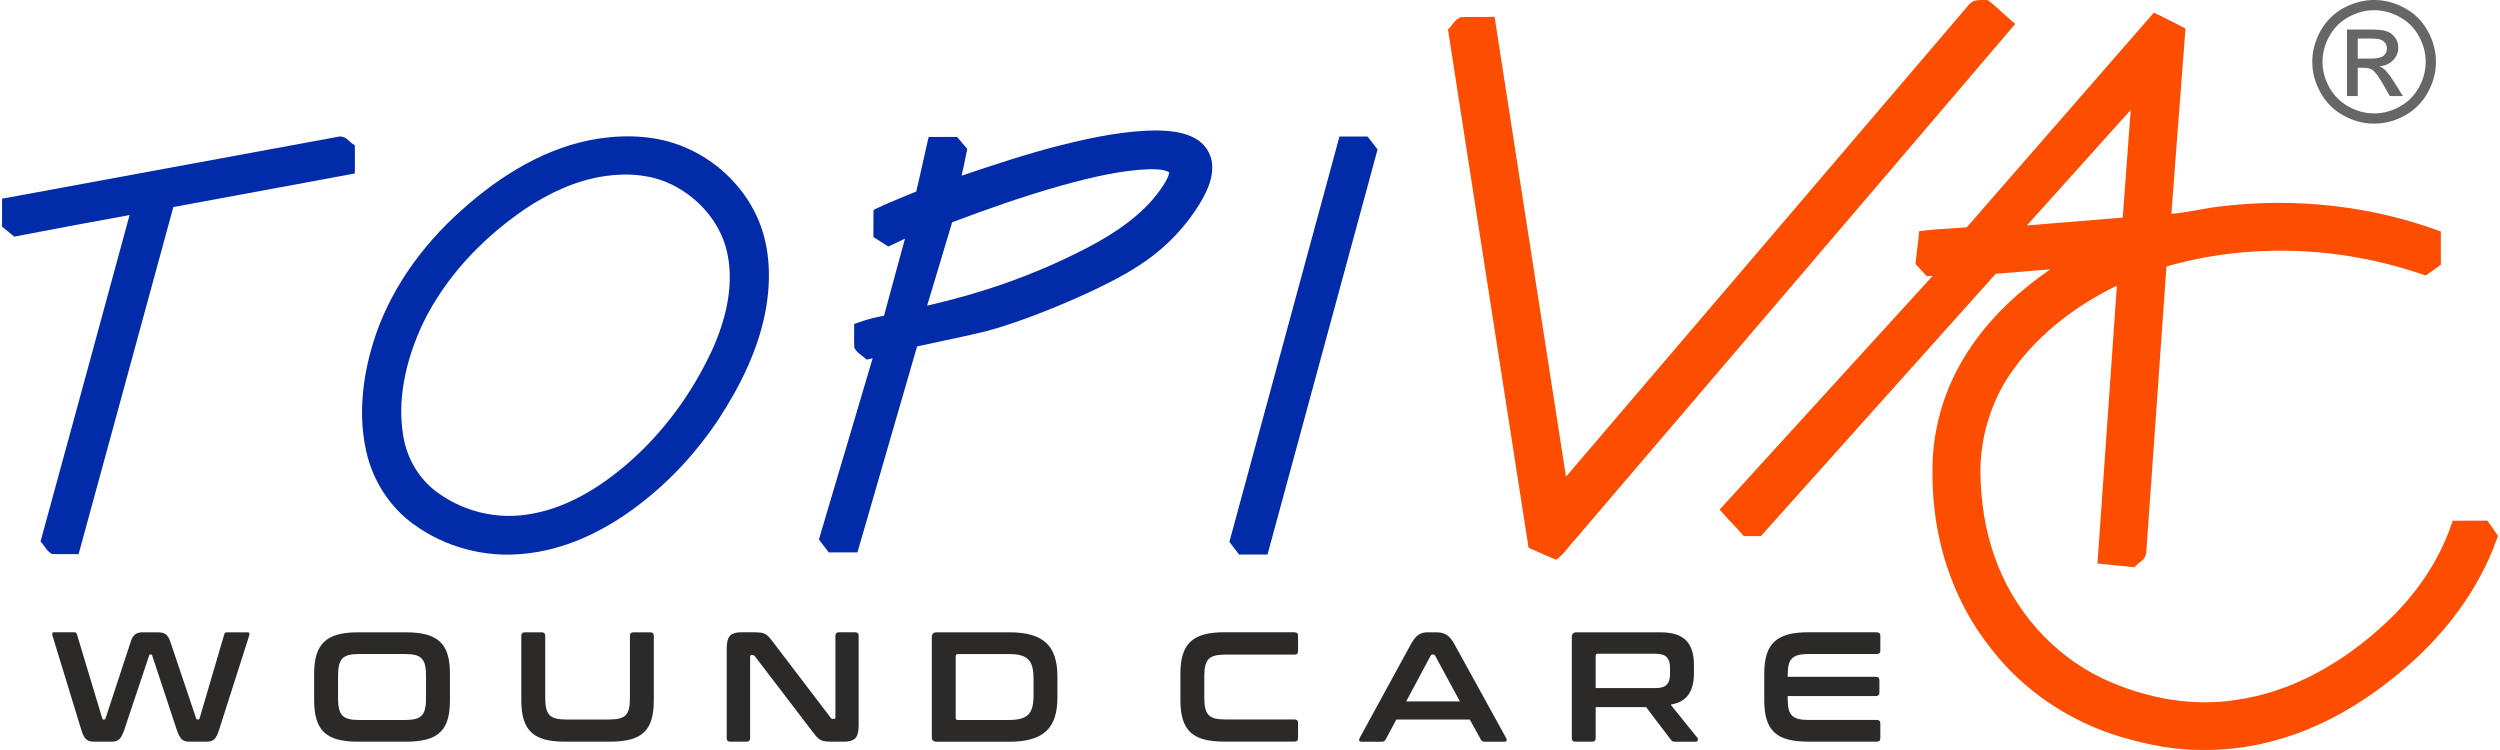
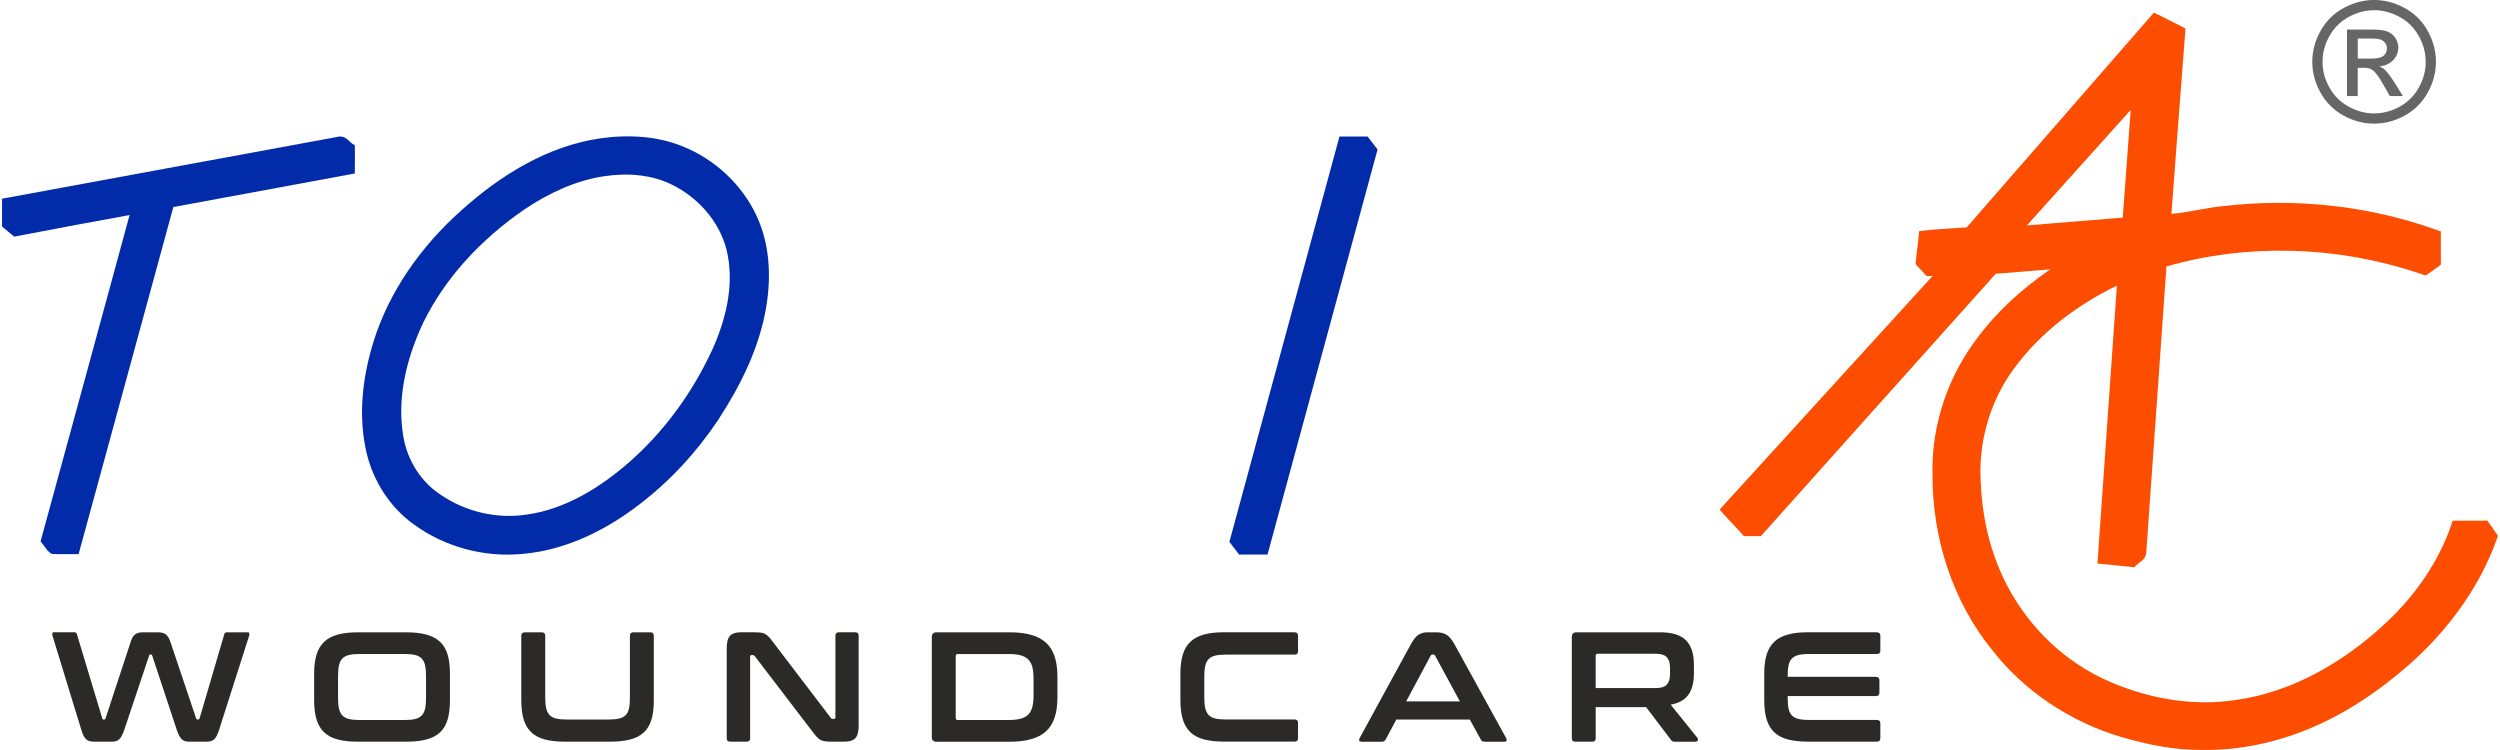
<svg xmlns="http://www.w3.org/2000/svg" xml:space="preserve" width="160px" height="48px" style="shape-rendering:geometricPrecision; text-rendering:geometricPrecision; image-rendering:optimizeQuality; fill-rule:evenodd; clip-rule:evenodd" viewBox="0 0 120.312 36.153">
  <defs>
    <style type="text/css">
   
    .fil1 {fill:#022BAA;fill-rule:nonzero}
    .fil2 {fill:#2B2A29;fill-rule:nonzero}
    .fil3 {fill:#666666;fill-rule:nonzero}
    .fil0 {fill:#FC4D01;fill-rule:nonzero}
   
  </style>
  </defs>
  <g id="Layer_x0020_1">
    <g id="_284589480">
      <path id="_280222960" class="fil0" d="M103.924 0.703c0.136,0.069 0.322,0.162 0.508,0.254 0.208,0.104 0.417,0.208 0.655,0.332l0.163 0.085 -0.013 0.181c-0.117,1.512 -0.232,3.025 -0.348,4.537 -0.107,1.406 -0.213,2.812 -0.318,4.218 0.42,-0.036 0.839,-0.111 1.258,-0.187 0.421,-0.076 0.842,-0.151 1.272,-0.19l0 -0.001c1.738,-0.2 3.5,-0.205 5.239,-0.008 1.714,0.193 3.407,0.581 5.035,1.167l0.184 0.066 0 0.196 0 0.316c0,0.316 0,0.632 0.001,0.948l0.001 0.142 -0.114 0.084c-0.079,0.058 -0.163,0.117 -0.25,0.18 -0.079,0.057 -0.163,0.116 -0.252,0.177l-0.117 0.08 -0.132 -0.045c-2.031,-0.698 -4.172,-1.088 -6.317,-1.145 -2.039,-0.054 -4.084,0.19 -6.046,0.755 -0.185,2.647 -0.367,5.206 -0.548,7.766 -0.145,2.043 -0.29,4.094 -0.422,5.967 -0.002,0.299 -0.189,0.438 -0.37,0.573 -0.044,0.032 -0.087,0.065 -0.114,0.093l-0.094 0.099 -0.135 -0.015c-0.27,-0.028 -0.492,-0.05 -0.714,-0.071 -0.233,-0.022 -0.465,-0.044 -0.662,-0.066l-0.268 -0.028 0.019 -0.268c0.128,-1.843 0.25,-3.578 0.372,-5.309 0.185,-2.619 0.37,-5.238 0.546,-7.819 -0.945,0.461 -1.849,1.013 -2.676,1.661 -0.874,0.685 -1.662,1.478 -2.316,2.381 -0.508,0.699 -0.899,1.476 -1.166,2.294 -0.27,0.828 -0.413,1.697 -0.421,2.566 0.004,0.719 0.057,1.44 0.173,2.151 0.107,0.665 0.268,1.321 0.491,1.958l0.001 0.002c0.441,1.293 1.146,2.494 2.05,3.517 0.89,1.007 1.976,1.841 3.195,2.417l0 0.001c1.021,0.478 2.113,0.824 3.228,1.003 1.052,0.167 2.127,0.186 3.185,0.023l0.004 0c1.301,-0.185 2.547,-0.611 3.711,-1.21 1.283,-0.66 2.466,-1.528 3.515,-2.512l0.001 -0.001c0.718,-0.671 1.366,-1.422 1.91,-2.24 0.514,-0.774 0.937,-1.607 1.238,-2.488l0.063 -0.187 0.198 -0.002c0.255,-0.004 0.512,-0.003 0.769,-0.003 0.186,0 0.373,0 0.56,-0.001l0.143 -0.001 0.084 0.117c0.057,0.078 0.117,0.162 0.177,0.249 0.081,0.117 0.139,0.199 0.174,0.252l0.078 0.117 -0.047 0.133c-0.447,1.262 -1.093,2.438 -1.881,3.512 -0.839,1.143 -1.841,2.17 -2.94,3.06l0.001 0c-0.641,0.525 -1.317,1.017 -2.031,1.459 -0.709,0.439 -1.452,0.827 -2.229,1.145l0 0.001c-0.816,0.335 -1.662,0.595 -2.523,0.768 -0.828,0.165 -1.675,0.25 -2.527,0.242 -0.678,0.013 -1.349,-0.049 -2.01,-0.16 -0.654,-0.111 -1.305,-0.272 -1.947,-0.457l-0.002 0c-1.237,-0.365 -2.418,-0.92 -3.486,-1.64 -1.048,-0.705 -1.988,-1.57 -2.766,-2.57 -0.946,-1.165 -1.658,-2.499 -2.137,-3.913 -0.496,-1.466 -0.739,-3.02 -0.732,-4.565 -0.02,-0.963 0.1,-1.924 0.346,-2.852 0.248,-0.935 0.626,-1.835 1.12,-2.666 0.587,-0.99 1.318,-1.879 2.144,-2.672 0.641,-0.615 1.337,-1.172 2.068,-1.672 -0.348,0.027 -0.699,0.057 -1.05,0.086 -0.517,0.044 -1.033,0.088 -1.578,0.126 -1.861,2.078 -3.722,4.156 -5.583,6.234 -1.886,2.107 -3.771,4.213 -5.656,6.32l-0.082 0.092 -0.122 0.001c-0.094,0.002 -0.19,0.003 -0.286,0.003 -0.096,0.001 -0.191,0.001 -0.286,0l-0.127 0 -0.083 -0.095c-0.147,-0.17 -0.306,-0.338 -0.466,-0.505 -0.151,-0.159 -0.303,-0.318 -0.456,-0.494l-0.165 -0.187 0.168 -0.183c1.548,-1.696 3.094,-3.394 4.64,-5.092 1.73,-1.9 3.459,-3.799 5.462,-5.99l-0.077 0.004 -0.084 0.003 -0.127 0.005 -0.087 -0.094 -0.19 -0.207 -0.177 -0.191 -0.085 -0.092 0.012 -0.125c0.019,-0.188 0.044,-0.387 0.068,-0.586 0.028,-0.216 0.055,-0.433 0.074,-0.645l0.02 -0.225 0.223 -0.028c0.443,-0.055 0.898,-0.083 1.353,-0.11 0.234,-0.014 0.469,-0.028 0.721,-0.049l1.127 -1.295c2.171,-2.491 4.333,-4.975 7.752,-8.894l0.142 -0.163 0.193 0.099zm-6.32 10.164l1.003 -0.083c1.206,-0.099 2.412,-0.198 3.618,-0.294 0.081,-1.068 0.157,-2.103 0.233,-3.138 0.051,-0.691 0.101,-1.383 0.152,-2.054 -1.076,1.198 -1.77,1.97 -2.456,2.733 -0.947,1.053 -1.902,2.115 -2.55,2.837z" />
-       <path id="_280222840" class="fil0" d="M94.877 0.153c0.201,-0.163 0.426,-0.157 0.634,-0.15 0.04,0.001 0.078,0.002 0.11,0.002l0.097 -0.002 0.077 0.06c0.224,0.173 0.426,0.358 0.628,0.543 0.135,0.124 0.27,0.248 0.407,0.364l0.214 0.181 -0.181 0.214c-4.251,4.989 -8.508,9.972 -12.766,14.957 -2.778,3.252 -5.555,6.504 -8.332,9.758l-0.011 0.012c-0.085,0.089 -0.167,0.19 -0.249,0.292 -0.139,0.172 -0.277,0.342 -0.457,0.493l-0.125 0.104 -0.152 -0.059c-0.228,-0.088 -0.434,-0.181 -0.641,-0.276 -0.146,-0.066 -0.292,-0.133 -0.403,-0.179l-0.143 -0.061 -0.023 -0.153 -0.836 -5.367c-1.06,-6.803 -2.12,-13.6 -3.005,-19.334l-0.02 -0.135 0.095 -0.1c0.036,-0.037 0.069,-0.081 0.103,-0.124 0.094,-0.121 0.189,-0.242 0.346,-0.331l0.058 -0.032 0.064 -0.004c0.248,-0.013 0.502,-0.012 0.755,-0.009 0.192,0.002 0.384,0.004 0.578,-0.003l0.245 -0.007 0.038 0.243c0.446,2.872 0.891,5.744 1.337,8.617 0.689,4.437 1.377,8.875 2.068,13.313 3.614,-4.227 7.223,-8.459 10.834,-12.69 2.872,-3.367 5.745,-6.733 8.619,-10.099l0.016 -0.019 0.02 -0.017z" />
-       <path id="_280222936" class="fil1" d="M51.113 6.982c0.742,-0.186 1.495,-0.357 2.26,-0.483 0.763,-0.127 1.536,-0.208 2.319,-0.213l0.01 0c0.295,0.01 0.597,0.027 0.891,0.077 0.309,0.052 0.612,0.141 0.898,0.294l0 0c0.24,0.126 0.445,0.316 0.592,0.542 0.146,0.224 0.237,0.486 0.251,0.757 0.016,0.294 -0.032,0.579 -0.118,0.85 -0.082,0.259 -0.201,0.51 -0.331,0.747l-0.001 0.004c-0.365,0.648 -0.811,1.247 -1.322,1.787 -0.516,0.544 -1.097,1.027 -1.727,1.435l0 0c-0.79,0.534 -2.096,1.182 -3.452,1.765 -1.454,0.624 -2.973,1.176 -3.978,1.429 -0.609,0.153 -1.367,0.313 -2.133,0.476 -0.41,0.087 -0.822,0.174 -1.164,0.249 -0.938,3.244 -1.877,6.488 -2.817,9.729l-0.058 0.202 -0.209 0 -1.036 0 -0.138 0 -0.085 -0.112 -0.149 -0.198 -0.001 0.001 -0.154 -0.204 -0.085 -0.112 0.04 -0.134c0.448,-1.509 0.896,-3.017 1.343,-4.526 0.403,-1.358 0.805,-2.716 1.207,-4.073l-0.146 0.034 -0.138 0.033 -0.108 -0.093c-0.035,-0.029 -0.074,-0.059 -0.113,-0.087 -0.119,-0.089 -0.24,-0.179 -0.334,-0.324l-0.04 -0.06 -0.005 -0.07c-0.014,-0.195 -0.012,-0.397 -0.008,-0.598 0.001,-0.097 0.003,-0.194 0.002,-0.287l-0.002 -0.197 0.183 -0.068c0.234,-0.085 0.473,-0.159 0.718,-0.22 0.176,-0.044 0.356,-0.08 0.538,-0.109l0.479 -1.766c0.151,-0.557 0.302,-1.11 0.533,-1.954l-0.241 0.115c-0.141,0.067 -0.281,0.133 -0.422,0.199l-0.14 0.066 -0.129 -0.082c-0.101,-0.064 -0.089,-0.058 -0.289,-0.185l-0.173 -0.111 -0.128 -0.082 -0.001 -0.152 0 -0.098c-0.001,-0.295 -0.002,-0.59 0.004,-0.883l0.004 -0.172 0.154 -0.075c0.415,-0.201 0.846,-0.378 1.275,-0.554 0.209,-0.085 0.418,-0.171 0.628,-0.261 0.111,-0.447 0.217,-0.929 0.323,-1.41l0 -0.001c0.071,-0.322 0.141,-0.642 0.226,-1.002l0.051 -0.215 0.221 0 1.02 0 0.129 0 0.085 0.101c0.028,0.034 0.077,0.093 0.157,0.186 0.037,0.044 0.089,0.104 0.158,0.184l0.089 0.102 -0.026 0.133c-0.072,0.375 -0.157,0.766 -0.246,1.161 1.606,-0.542 3.214,-1.076 4.855,-1.487zm0.005 1.946c-0.921,0.259 -1.834,0.548 -2.742,0.857 -0.867,0.295 -1.726,0.608 -2.577,0.929 -0.301,1.01 -0.568,1.897 -0.837,2.789 -0.123,0.41 -0.246,0.82 -0.37,1.23 1.288,-0.294 2.53,-0.645 3.744,-1.071 1.361,-0.478 2.687,-1.049 4.006,-1.736 0.685,-0.358 1.341,-0.754 1.931,-1.205 0.582,-0.444 1.096,-0.939 1.505,-1.5l0 0 0.036 -0.053c0.173,-0.246 0.35,-0.498 0.431,-0.769l0.001 0c0.009,-0.032 0.015,-0.067 0.013,-0.094 -0.226,-0.135 -0.537,-0.142 -0.83,-0.149l-0.078 -0.002c-0.71,0.024 -1.419,0.122 -2.123,0.262 -0.718,0.142 -1.419,0.324 -2.111,0.513l0 0.001z" />
      <path id="_280223680" class="fil1" d="M0.23 9.536c4.178,-0.773 8.356,-1.542 12.533,-2.31l3.376 -0.622c0.301,-0.086 0.47,0.073 0.636,0.23 0.037,0.036 0.075,0.071 0.101,0.087l0.128 0.081 0.002 0.154c0.002,0.258 0.003,0.427 0.003,0.488 0,0.061 -0.001,0.23 -0.003,0.488l-0.002 0.23 -0.226 0.042c-1.156,0.214 -2.313,0.428 -3.469,0.642 -1.684,0.312 -3.367,0.624 -5.052,0.934 -1.007,3.694 -2.016,7.388 -3.024,11.082l-1.487 5.444 -0.057 0.21 -0.216 -0.005c-0.133,-0.003 -0.265,-0.001 -0.398,0.001 -0.201,0.002 -0.402,0.004 -0.599,-0.006l-0.079 -0.004 -0.064 -0.044c-0.135,-0.093 -0.215,-0.21 -0.295,-0.326 -0.029,-0.042 -0.058,-0.085 -0.088,-0.12l-0.094 -0.111 0.038 -0.141c0.73,-2.67 1.46,-5.339 2.188,-8.008 0.552,-2.026 1.213,-4.452 2.065,-7.585 -0.819,0.149 -1.655,0.302 -2.502,0.46 -0.916,0.172 -1.899,0.358 -2.931,0.555l-0.127 0.025 -0.101 -0.083c-0.046,-0.037 -0.114,-0.094 -0.195,-0.161 -0.052,-0.044 -0.117,-0.098 -0.192,-0.161l-0.101 -0.085 0.001 -0.13c0.001,-0.054 0.001,-0.236 0.001,-0.488 0,-0.461 0,-0.505 0,-0.496l0 -0.225 0.228 -0.042z" />
-       <path id="_281787680" class="fil1" d="M28.814 6.672c0.693,-0.099 1.406,-0.13 2.112,-0.064 0.64,0.06 1.269,0.2 1.866,0.442l0 0c0.781,0.31 1.502,0.771 2.114,1.346 0.61,0.571 1.114,1.254 1.467,2.011l-0.001 0.001c0.303,0.648 0.478,1.338 0.552,2.041 0.082,0.778 0.04,1.571 -0.086,2.337l0 0.001c-0.165,0.987 -0.473,1.934 -0.874,2.84 -0.399,0.901 -0.89,1.764 -1.427,2.587l-0.001 0.003c-0.524,0.787 -1.111,1.535 -1.756,2.228 -0.632,0.68 -1.32,1.307 -2.059,1.871l0 0c-0.851,0.655 -1.785,1.229 -2.779,1.653 -0.895,0.381 -1.841,0.641 -2.821,0.729l0 0c-0.929,0.094 -1.873,0.013 -2.772,-0.229 -0.894,-0.24 -1.746,-0.641 -2.498,-1.19l-0.001 0.002c-0.571,-0.409 -1.058,-0.927 -1.444,-1.514 -0.392,-0.597 -0.678,-1.263 -0.839,-1.958 -0.197,-0.846 -0.25,-1.712 -0.193,-2.573 0.062,-0.952 0.259,-1.897 0.542,-2.799 0.375,-1.193 0.935,-2.315 1.631,-3.348 0.741,-1.101 1.637,-2.101 2.627,-2.979l0 0c0.931,-0.833 1.954,-1.596 3.059,-2.198 1.115,-0.608 2.311,-1.052 3.58,-1.239l0.001 0zm0.246 1.817c-0.697,0.101 -1.372,0.305 -2.018,0.581 -0.65,0.278 -1.272,0.628 -1.858,1.021l0 0.001c-1.05,0.721 -2.027,1.561 -2.875,2.51 -0.794,0.888 -1.475,1.871 -2,2.94l0 0c-0.428,0.905 -0.765,1.873 -0.938,2.864 -0.152,0.87 -0.178,1.755 -0.028,2.628l0 0.003c0.094,0.571 0.306,1.122 0.616,1.607 0.302,0.473 0.699,0.885 1.173,1.196l0.004 0.004c0.602,0.413 1.282,0.709 1.992,0.874 0.705,0.163 1.438,0.197 2.155,0.088l0.004 0c0.927,-0.129 1.805,-0.45 2.626,-0.891 0.83,-0.446 1.602,-1.012 2.308,-1.627l0 0c0.835,-0.732 1.587,-1.556 2.249,-2.447 0.679,-0.915 1.263,-1.905 1.746,-2.941l0.001 0c0.324,-0.713 0.588,-1.47 0.735,-2.24 0.146,-0.766 0.177,-1.547 0.037,-2.316l-0.002 -0.002c-0.128,-0.736 -0.455,-1.42 -0.916,-2.005 -0.485,-0.614 -1.115,-1.117 -1.816,-1.454l-0.001 0c-0.463,-0.225 -0.963,-0.361 -1.475,-0.425 -0.57,-0.072 -1.155,-0.053 -1.721,0.03z" />
+       <path id="_281787680" class="fil1" d="M28.814 6.672c0.693,-0.099 1.406,-0.13 2.112,-0.064 0.64,0.06 1.269,0.2 1.866,0.442l0 0c0.781,0.31 1.502,0.771 2.114,1.346 0.61,0.571 1.114,1.254 1.467,2.011l-0.001 0.001c0.303,0.648 0.478,1.338 0.552,2.041 0.082,0.778 0.04,1.571 -0.086,2.337l0 0.001c-0.165,0.987 -0.473,1.934 -0.874,2.84 -0.399,0.901 -0.89,1.764 -1.427,2.587l-0.001 0.003c-0.524,0.787 -1.111,1.535 -1.756,2.228 -0.632,0.68 -1.32,1.307 -2.059,1.871l0 0c-0.851,0.655 -1.785,1.229 -2.779,1.653 -0.895,0.381 -1.841,0.641 -2.821,0.729l0 0c-0.929,0.094 -1.873,0.013 -2.772,-0.229 -0.894,-0.24 -1.746,-0.641 -2.498,-1.19l-0.001 0.002c-0.571,-0.409 -1.058,-0.927 -1.444,-1.514 -0.392,-0.597 -0.678,-1.263 -0.839,-1.958 -0.197,-0.846 -0.25,-1.712 -0.193,-2.573 0.062,-0.952 0.259,-1.897 0.542,-2.799 0.375,-1.193 0.935,-2.315 1.631,-3.348 0.741,-1.101 1.637,-2.101 2.627,-2.979l0 0c0.931,-0.833 1.954,-1.596 3.059,-2.198 1.115,-0.608 2.311,-1.052 3.58,-1.239l0.001 0zm0.246 1.817c-0.697,0.101 -1.372,0.305 -2.018,0.581 -0.65,0.278 -1.272,0.628 -1.858,1.021l0 0.001c-1.05,0.721 -2.027,1.561 -2.875,2.51 -0.794,0.888 -1.475,1.871 -2,2.94l0 0c-0.428,0.905 -0.765,1.873 -0.938,2.864 -0.152,0.87 -0.178,1.755 -0.028,2.628l0 0.003c0.094,0.571 0.306,1.122 0.616,1.607 0.302,0.473 0.699,0.885 1.173,1.196l0.004 0.004c0.602,0.413 1.282,0.709 1.992,0.874 0.705,0.163 1.438,0.197 2.155,0.088l0.004 0c0.927,-0.129 1.805,-0.45 2.626,-0.891 0.83,-0.446 1.602,-1.012 2.308,-1.627l0 0c0.835,-0.732 1.587,-1.556 2.249,-2.447 0.679,-0.915 1.263,-1.905 1.746,-2.941l0.001 0c0.324,-0.713 0.588,-1.47 0.735,-2.24 0.146,-0.766 0.177,-1.547 0.037,-2.316c-0.128,-0.736 -0.455,-1.42 -0.916,-2.005 -0.485,-0.614 -1.115,-1.117 -1.816,-1.454l-0.001 0c-0.463,-0.225 -0.963,-0.361 -1.475,-0.425 -0.57,-0.072 -1.155,-0.053 -1.721,0.03z" />
      <path id="_284589504" class="fil1" d="M64.683 6.581c0.251,-0.001 0.502,-0.001 0.753,-0.001l0.251 0 0.136 0.001 0.084 0.108c0.08,0.103 0.16,0.206 0.24,0.31l0.073 0.095 0.085 0.111 -0.036 0.133 -0.206 0.758c-1.72,6.324 -3.439,12.649 -5.007,18.43l-0.056 0.206 -0.213 0c-0.566,0 -0.905,0 -1.017,0l-0.138 0.001 -0.084 -0.109c-0.092,-0.12 -0.149,-0.195 -0.2,-0.262l-0.101 -0.131 -0.085 -0.11 0.036 -0.133c0.943,-3.477 1.889,-6.954 2.833,-10.431 0.794,-2.923 1.589,-5.847 2.382,-8.771l0.055 -0.204 0.213 -0.002z" />
      <path id="_279004840" class="fil2" d="M3.505 30.48c0.05,0 0.085,0.033 0.105,0.098l1.221 4.052c0.004,0.036 0.025,0.053 0.06,0.053l0.037 0c0.03,0 0.05,-0.018 0.06,-0.053l1.22 -3.713c0.055,-0.171 0.128,-0.286 0.219,-0.346 0.09,-0.06 0.203,-0.091 0.339,-0.091l0.745 0c0.165,0 0.293,0.033 0.381,0.098 0.087,0.066 0.159,0.179 0.214,0.339l1.25 3.713c0.011,0.036 0.03,0.053 0.06,0.053l0.045 0c0.03,0 0.05,-0.018 0.06,-0.053l1.19 -4.052c0.01,-0.04 0.026,-0.067 0.049,-0.079 0.022,-0.012 0.046,-0.019 0.071,-0.019l1.017 0c0.04,0 0.064,0.018 0.071,0.052 0.008,0.036 0.004,0.076 -0.011,0.121l-1.446 4.527c-0.07,0.226 -0.148,0.377 -0.233,0.455 -0.085,0.077 -0.201,0.117 -0.347,0.117l-0.882 0c-0.145,0 -0.26,-0.04 -0.342,-0.12 -0.083,-0.081 -0.162,-0.231 -0.237,-0.452l-1.183 -3.578c-0.004,-0.036 -0.025,-0.053 -0.06,-0.053l-0.029 0c-0.036,0 -0.055,0.018 -0.06,0.053l-1.197 3.578c-0.076,0.221 -0.155,0.371 -0.238,0.452 -0.083,0.08 -0.197,0.12 -0.342,0.12l-0.859 0c-0.085,0 -0.159,-0.007 -0.222,-0.022 -0.063,-0.015 -0.119,-0.044 -0.17,-0.087 -0.05,-0.043 -0.094,-0.101 -0.132,-0.177 -0.037,-0.075 -0.074,-0.171 -0.109,-0.286l-1.386 -4.527c-0.015,-0.051 -0.019,-0.092 -0.011,-0.125 0.007,-0.033 0.031,-0.049 0.071,-0.049l1.01 0zm15.975 0c0.382,0 0.707,0.036 0.976,0.109 0.269,0.073 0.487,0.189 0.655,0.346 0.168,0.158 0.29,0.363 0.366,0.614 0.076,0.252 0.113,0.558 0.113,0.919l0 1.296c0,0.361 -0.037,0.669 -0.113,0.923 -0.076,0.254 -0.197,0.459 -0.366,0.617 -0.168,0.158 -0.386,0.272 -0.655,0.342 -0.269,0.07 -0.594,0.106 -0.976,0.106l-2.327 0c-0.382,0 -0.705,-0.036 -0.971,-0.106 -0.267,-0.07 -0.484,-0.184 -0.652,-0.342 -0.168,-0.158 -0.291,-0.364 -0.369,-0.617 -0.077,-0.254 -0.117,-0.561 -0.117,-0.923l0 -1.296c0,-0.361 0.039,-0.667 0.117,-0.919 0.078,-0.251 0.201,-0.455 0.369,-0.614 0.168,-0.157 0.385,-0.273 0.652,-0.346 0.266,-0.073 0.59,-0.109 0.971,-0.109l2.327 0zm-3.283 3.202c0,0.196 0.016,0.36 0.049,0.493 0.032,0.133 0.086,0.238 0.162,0.317 0.075,0.077 0.177,0.133 0.305,0.165 0.127,0.033 0.29,0.049 0.486,0.049l2.236 0c0.196,0 0.359,-0.016 0.486,-0.049 0.128,-0.033 0.23,-0.088 0.305,-0.165 0.076,-0.078 0.13,-0.183 0.162,-0.317 0.033,-0.133 0.049,-0.297 0.049,-0.493l0 -1.13c0,-0.197 -0.016,-0.36 -0.049,-0.494 -0.032,-0.133 -0.086,-0.238 -0.162,-0.317 -0.075,-0.077 -0.177,-0.133 -0.305,-0.165 -0.127,-0.033 -0.29,-0.049 -0.486,-0.049l-2.236 0c-0.196,0 -0.359,0.016 -0.486,0.049 -0.128,0.033 -0.23,0.088 -0.305,0.165 -0.076,0.078 -0.13,0.183 -0.162,0.317 -0.033,0.133 -0.049,0.297 -0.049,0.494l0 1.13zm9.821 -3.202c0.11,0 0.165,0.055 0.165,0.165l0 3.006c0,0.2 0.017,0.367 0.049,0.501 0.033,0.133 0.087,0.238 0.162,0.316 0.076,0.078 0.177,0.133 0.305,0.166 0.128,0.032 0.29,0.049 0.486,0.049l2.087 0c0.196,0 0.358,-0.017 0.486,-0.049 0.128,-0.033 0.23,-0.088 0.305,-0.166 0.076,-0.077 0.128,-0.183 0.158,-0.316 0.03,-0.133 0.044,-0.301 0.044,-0.501l0 -3.006c0,-0.11 0.056,-0.165 0.166,-0.165l0.821 0c0.11,0 0.165,0.055 0.165,0.165l0 3.119c0,0.361 -0.037,0.669 -0.113,0.923 -0.076,0.254 -0.197,0.459 -0.366,0.617 -0.168,0.158 -0.386,0.272 -0.655,0.342 -0.269,0.07 -0.594,0.106 -0.976,0.106l-2.169 0c-0.382,0 -0.705,-0.036 -0.972,-0.106 -0.266,-0.07 -0.483,-0.184 -0.651,-0.342 -0.168,-0.158 -0.291,-0.364 -0.369,-0.617 -0.077,-0.254 -0.117,-0.561 -0.117,-0.923l0 -3.119c0,-0.11 0.058,-0.165 0.173,-0.165l0.813 0zm10.251 0c0.12,0 0.221,0.005 0.302,0.015 0.08,0.01 0.15,0.031 0.211,0.064 0.06,0.033 0.117,0.077 0.173,0.135 0.056,0.058 0.118,0.134 0.189,0.23l2.801 3.676c0.02,0.035 0.052,0.052 0.098,0.052l0.068 0c0.04,0 0.06,-0.025 0.06,-0.076l0 -3.932c0,-0.11 0.055,-0.165 0.165,-0.165l0.791 0c0.11,0 0.165,0.055 0.165,0.165l0 4.323c0,0.307 -0.055,0.514 -0.165,0.622 -0.11,0.108 -0.281,0.162 -0.512,0.162l-0.648 0c-0.115,0 -0.211,-0.005 -0.289,-0.015 -0.077,-0.01 -0.147,-0.03 -0.207,-0.06 -0.06,-0.03 -0.119,-0.074 -0.177,-0.132 -0.057,-0.058 -0.124,-0.137 -0.199,-0.238l-2.809 -3.675c-0.03,-0.036 -0.063,-0.053 -0.098,-0.053l-0.068 0c-0.041,0 -0.06,0.026 -0.06,0.076l0 3.932c0,0.11 -0.055,0.165 -0.165,0.165l-0.791 0c-0.116,0 -0.173,-0.055 -0.173,-0.165l0 -4.323c0,-0.307 0.055,-0.513 0.165,-0.622 0.11,-0.108 0.281,-0.162 0.512,-0.162l0.663 0zm12.299 0c0.407,0 0.756,0.042 1.047,0.125 0.292,0.083 0.53,0.211 0.716,0.384 0.186,0.173 0.322,0.394 0.41,0.663 0.088,0.269 0.132,0.586 0.132,0.953l0 1.024c0,0.367 -0.044,0.684 -0.132,0.953 -0.088,0.269 -0.224,0.49 -0.41,0.663 -0.186,0.173 -0.424,0.302 -0.716,0.384 -0.291,0.083 -0.64,0.125 -1.047,0.125l-3.525 0c-0.151,0 -0.226,-0.076 -0.226,-0.226l0 -4.821c0,-0.15 0.075,-0.226 0.226,-0.226l3.525 0zm-2.598 4.128c0,0.065 0.033,0.098 0.098,0.098l2.471 0c0.221,0 0.407,-0.02 0.557,-0.06 0.15,-0.04 0.272,-0.105 0.366,-0.196 0.093,-0.09 0.159,-0.211 0.199,-0.361 0.04,-0.151 0.06,-0.336 0.06,-0.558l0 -0.828c0,-0.222 -0.02,-0.407 -0.06,-0.558 -0.04,-0.15 -0.107,-0.271 -0.199,-0.361 -0.093,-0.091 -0.215,-0.156 -0.366,-0.196 -0.15,-0.04 -0.336,-0.06 -0.557,-0.06l-2.471 0c-0.065,0 -0.098,0.036 -0.098,0.106l0 2.975zm16.336 -4.128c0.111,0 0.166,0.055 0.166,0.165l0 0.738c0,0.116 -0.055,0.173 -0.166,0.173l-3.351 0c-0.196,0 -0.359,0.016 -0.486,0.049 -0.128,0.033 -0.23,0.088 -0.305,0.165 -0.076,0.078 -0.13,0.182 -0.162,0.313 -0.033,0.13 -0.049,0.296 -0.049,0.496l0 1.07c0,0.2 0.016,0.367 0.049,0.501 0.032,0.133 0.086,0.238 0.162,0.316 0.075,0.078 0.177,0.133 0.305,0.166 0.127,0.032 0.29,0.049 0.486,0.049l3.351 0c0.111,0 0.166,0.055 0.166,0.165l0 0.738c0,0.11 -0.055,0.165 -0.166,0.165l-3.396 0c-0.382,0 -0.705,-0.036 -0.971,-0.106 -0.267,-0.07 -0.484,-0.184 -0.652,-0.342 -0.168,-0.158 -0.291,-0.364 -0.369,-0.617 -0.077,-0.254 -0.117,-0.561 -0.117,-0.923l0 -1.296c0,-0.361 0.039,-0.667 0.117,-0.919 0.078,-0.251 0.201,-0.455 0.369,-0.614 0.168,-0.157 0.385,-0.273 0.652,-0.346 0.266,-0.073 0.59,-0.109 0.971,-0.109l3.396 0zm6.839 0c0.191,0 0.351,0.039 0.482,0.117 0.131,0.078 0.259,0.23 0.384,0.456l2.493 4.526c0.026,0.051 0.032,0.092 0.02,0.125 -0.012,0.033 -0.049,0.049 -0.109,0.049l-0.956 0c-0.085,0 -0.143,-0.033 -0.173,-0.098l-0.535 -0.971 -3.541 0 -0.52 0.971c-0.036,0.065 -0.093,0.098 -0.173,0.098l-0.979 0c-0.065,0 -0.104,-0.016 -0.117,-0.049 -0.012,-0.033 -0.006,-0.074 0.019,-0.125l2.471 -4.526c0.125,-0.226 0.248,-0.378 0.368,-0.456 0.121,-0.077 0.262,-0.117 0.423,-0.117l0.444 0zm-1.461 3.33l2.59 0 -1.197 -2.207c-0.02,-0.036 -0.048,-0.053 -0.083,-0.053l-0.045 0c-0.035,0 -0.063,0.018 -0.083,0.053l-1.182 2.207zm12.252 -3.33c0.577,0 0.991,0.131 1.243,0.391 0.251,0.262 0.376,0.649 0.376,1.16l0 0.43c0,0.431 -0.088,0.773 -0.263,1.024 -0.176,0.252 -0.463,0.412 -0.859,0.482l1.288 1.597c0.026,0.026 0.033,0.063 0.023,0.113 -0.011,0.051 -0.051,0.076 -0.121,0.076l-0.971 0c-0.065,0 -0.11,-0.007 -0.135,-0.022 -0.026,-0.015 -0.051,-0.041 -0.076,-0.076l-1.189 -1.567 -2.432 0 0 1.499c0,0.11 -0.055,0.165 -0.165,0.165l-0.813 0c-0.116,0 -0.173,-0.055 -0.173,-0.165l0 -4.881c0,-0.15 0.075,-0.226 0.226,-0.226l4.043 0zm-3.117 2.689l2.883 0c0.256,0 0.437,-0.055 0.543,-0.165 0.105,-0.111 0.158,-0.279 0.158,-0.505l0 -0.316c0,-0.226 -0.053,-0.394 -0.158,-0.505 -0.106,-0.11 -0.286,-0.165 -0.543,-0.165l-2.785 0c-0.065,0 -0.098,0.03 -0.098,0.091l0 1.567zm13.549 -2.689c0.116,0 0.173,0.055 0.173,0.165l0 0.716c0,0.11 -0.058,0.165 -0.173,0.165l-3.291 0c-0.196,0 -0.358,0.016 -0.486,0.049 -0.128,0.033 -0.231,0.088 -0.309,0.165 -0.078,0.078 -0.132,0.183 -0.162,0.317 -0.03,0.133 -0.045,0.297 -0.045,0.494l0 0.075 4.256 0c0.11,0 0.165,0.055 0.165,0.165l0 0.595c0,0.111 -0.055,0.166 -0.165,0.166l-4.256 0 0 0.128c0,0.196 0.015,0.36 0.045,0.493 0.03,0.133 0.084,0.238 0.162,0.317 0.077,0.077 0.181,0.133 0.309,0.165 0.128,0.033 0.29,0.049 0.486,0.049l3.291 0c0.116,0 0.173,0.055 0.173,0.165l0 0.716c0,0.11 -0.058,0.165 -0.173,0.165l-3.314 0c-0.382,0 -0.705,-0.036 -0.971,-0.106 -0.267,-0.07 -0.484,-0.184 -0.652,-0.342 -0.168,-0.158 -0.291,-0.364 -0.369,-0.617 -0.077,-0.254 -0.117,-0.561 -0.117,-0.923l0 -1.296c0,-0.361 0.039,-0.667 0.117,-0.919 0.078,-0.251 0.201,-0.455 0.369,-0.614 0.168,-0.157 0.385,-0.273 0.652,-0.346 0.266,-0.073 0.59,-0.109 0.971,-0.109l3.314 0z" />
      <path id="_279004384" class="fil3" d="M113.554 2.824l0.628 0c0.3,0 0.504,-0.045 0.615,-0.134 0.109,-0.089 0.164,-0.208 0.164,-0.356 0,-0.095 -0.027,-0.18 -0.08,-0.255 -0.052,-0.074 -0.125,-0.131 -0.218,-0.167 -0.094,-0.038 -0.267,-0.055 -0.52,-0.055l-0.588 0 0 0.968zm-0.518 1.805l0 -3.207 1.102 0c0.377,0 0.649,0.028 0.818,0.088 0.169,0.059 0.302,0.162 0.404,0.31 0.1,0.149 0.149,0.304 0.149,0.471 0,0.235 -0.084,0.439 -0.251,0.612 -0.167,0.174 -0.39,0.271 -0.665,0.293 0.113,0.047 0.205,0.104 0.271,0.17 0.13,0.127 0.288,0.339 0.475,0.636l0.391 0.628 -0.632 0 -0.285 -0.506c-0.223,-0.397 -0.404,-0.646 -0.541,-0.745 -0.094,-0.075 -0.233,-0.111 -0.415,-0.111l-0.304 0 0 1.363 -0.518 0zm1.308 -4.137c-0.419,0 -0.826,0.109 -1.222,0.323 -0.397,0.214 -0.707,0.521 -0.931,0.919 -0.224,0.399 -0.335,0.815 -0.335,1.248 0,0.429 0.11,0.84 0.33,1.233 0.22,0.394 0.528,0.701 0.923,0.922 0.395,0.22 0.806,0.33 1.236,0.33 0.43,0 0.842,-0.11 1.237,-0.33 0.395,-0.221 0.701,-0.528 0.919,-0.922 0.219,-0.393 0.328,-0.804 0.328,-1.233 0,-0.433 -0.111,-0.849 -0.334,-1.248 -0.222,-0.398 -0.532,-0.705 -0.931,-0.919 -0.398,-0.214 -0.805,-0.323 -1.221,-0.323zm0 -0.493c0.501,0 0.988,0.128 1.466,0.384 0.476,0.257 0.849,0.624 1.114,1.103 0.266,0.477 0.399,0.976 0.399,1.495 0,0.513 -0.131,1.007 -0.394,1.479 -0.262,0.475 -0.63,0.843 -1.101,1.106 -0.473,0.262 -0.967,0.393 -1.484,0.393 -0.516,0 -1.011,-0.131 -1.483,-0.393 -0.473,-0.262 -0.842,-0.631 -1.104,-1.106 -0.264,-0.472 -0.395,-0.966 -0.395,-1.479 0,-0.52 0.133,-1.019 0.4,-1.495 0.267,-0.479 0.639,-0.846 1.116,-1.103 0.476,-0.256 0.965,-0.384 1.465,-0.384z" />
    </g>
  </g>
</svg>